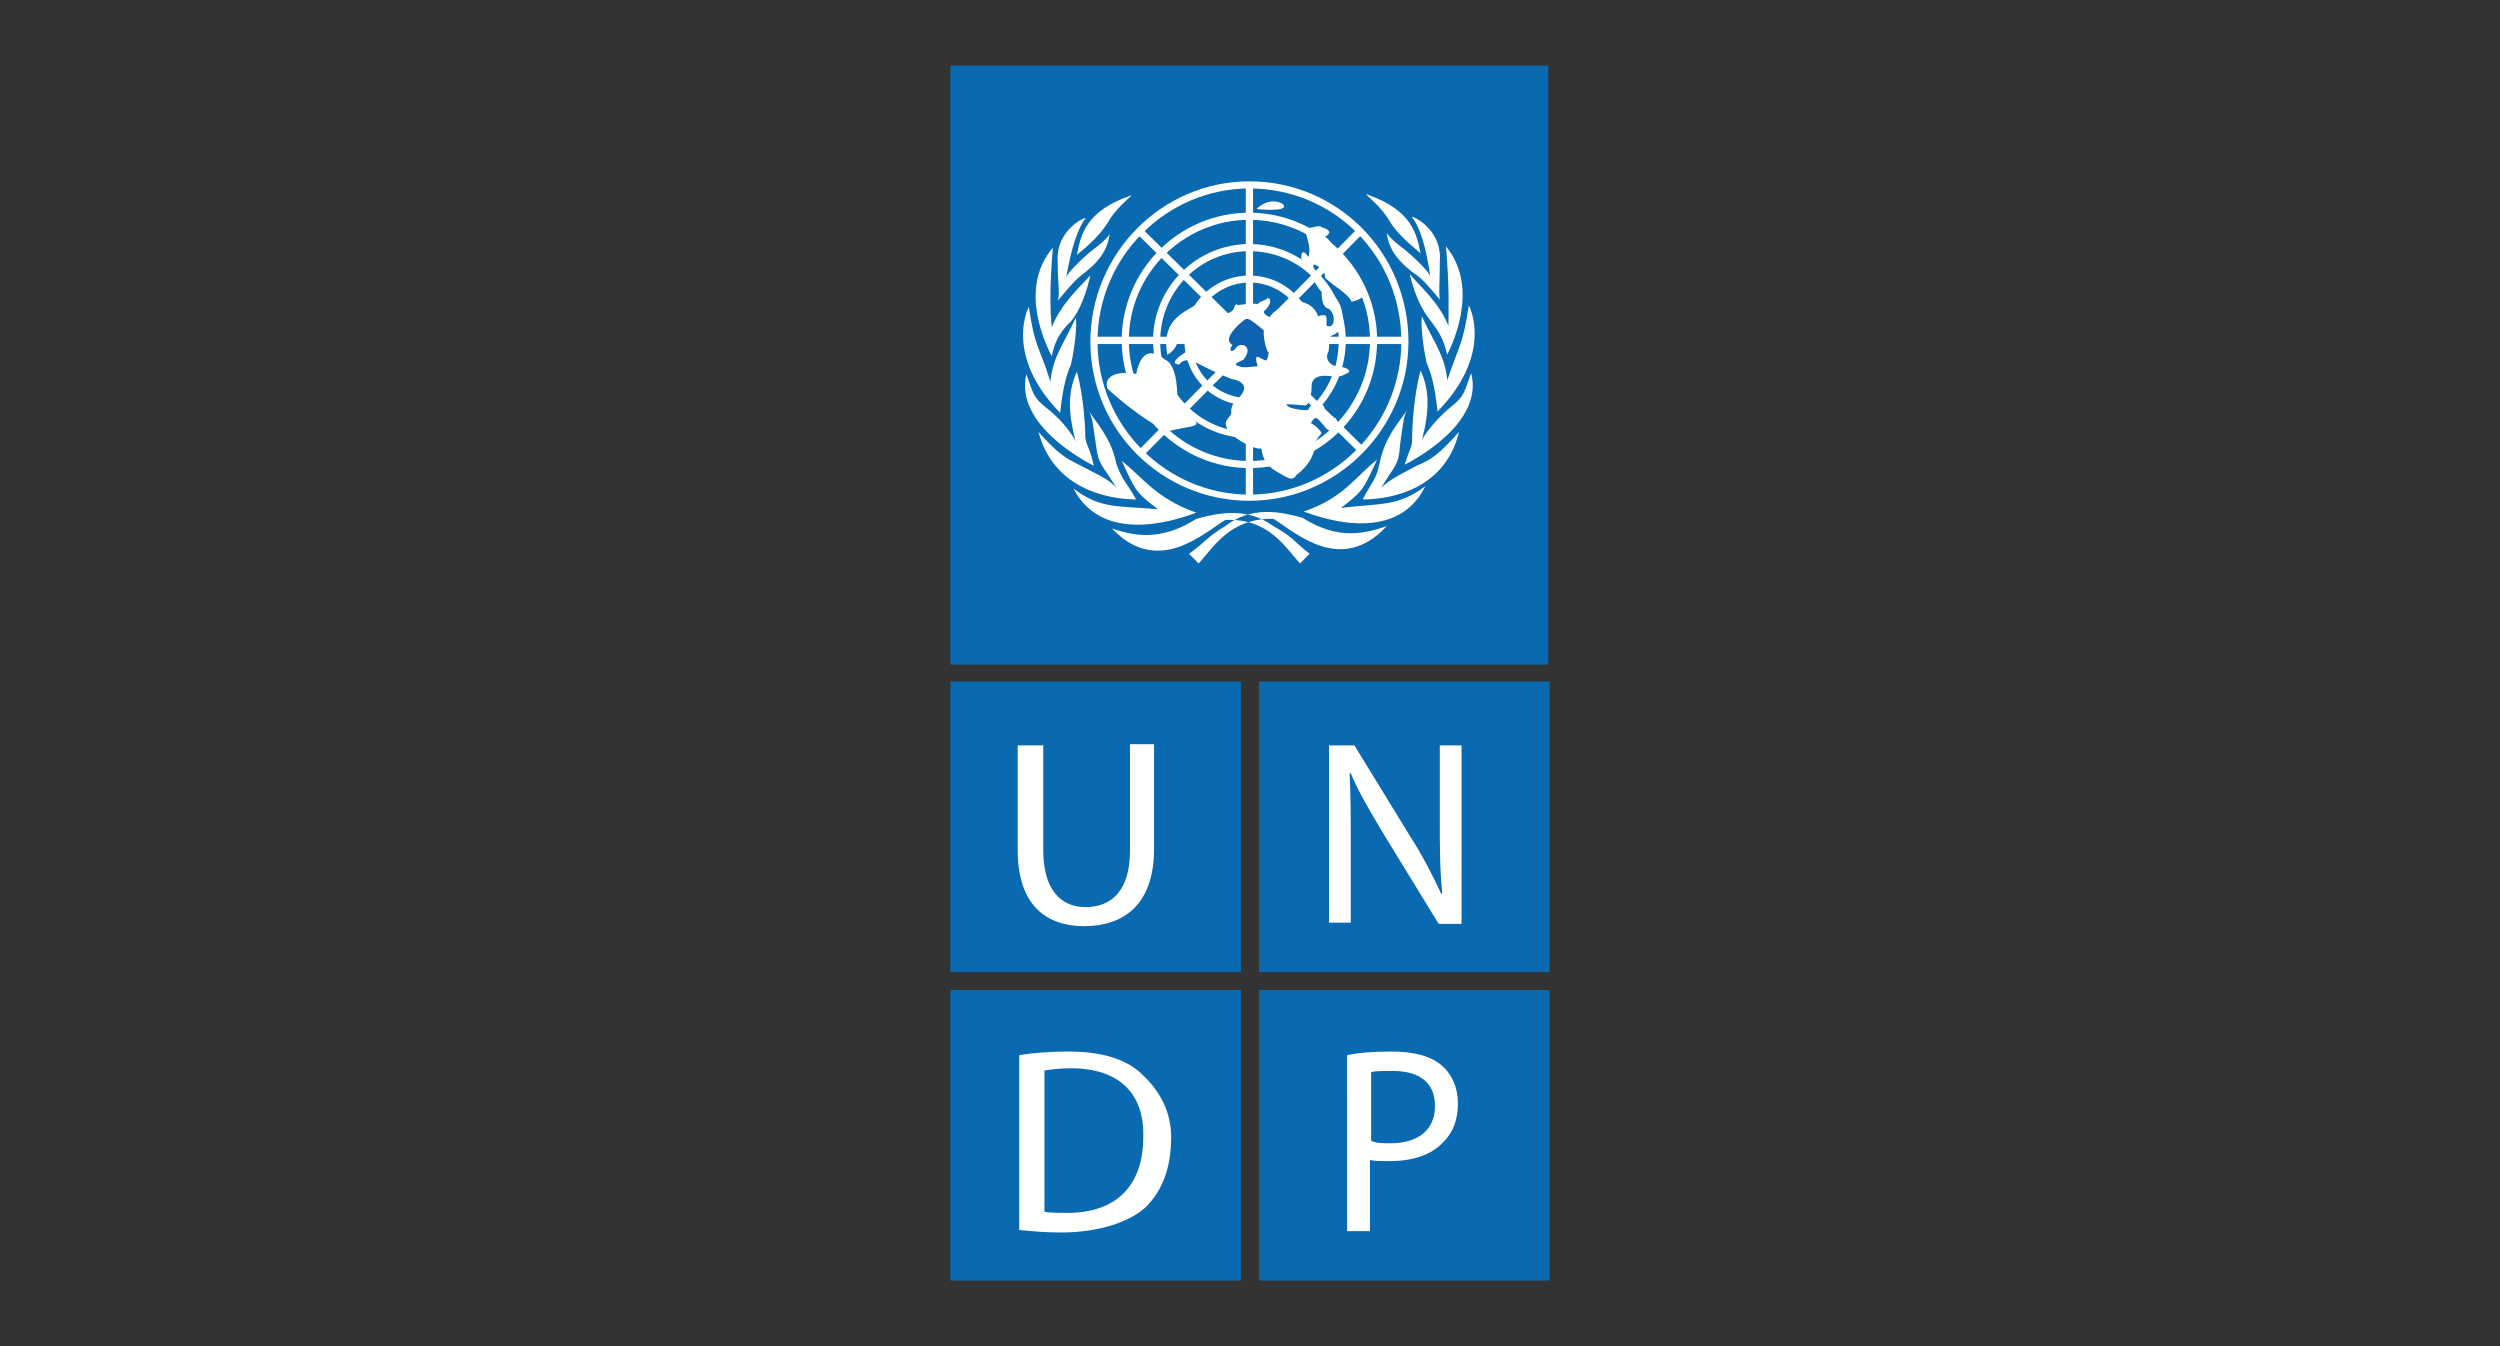
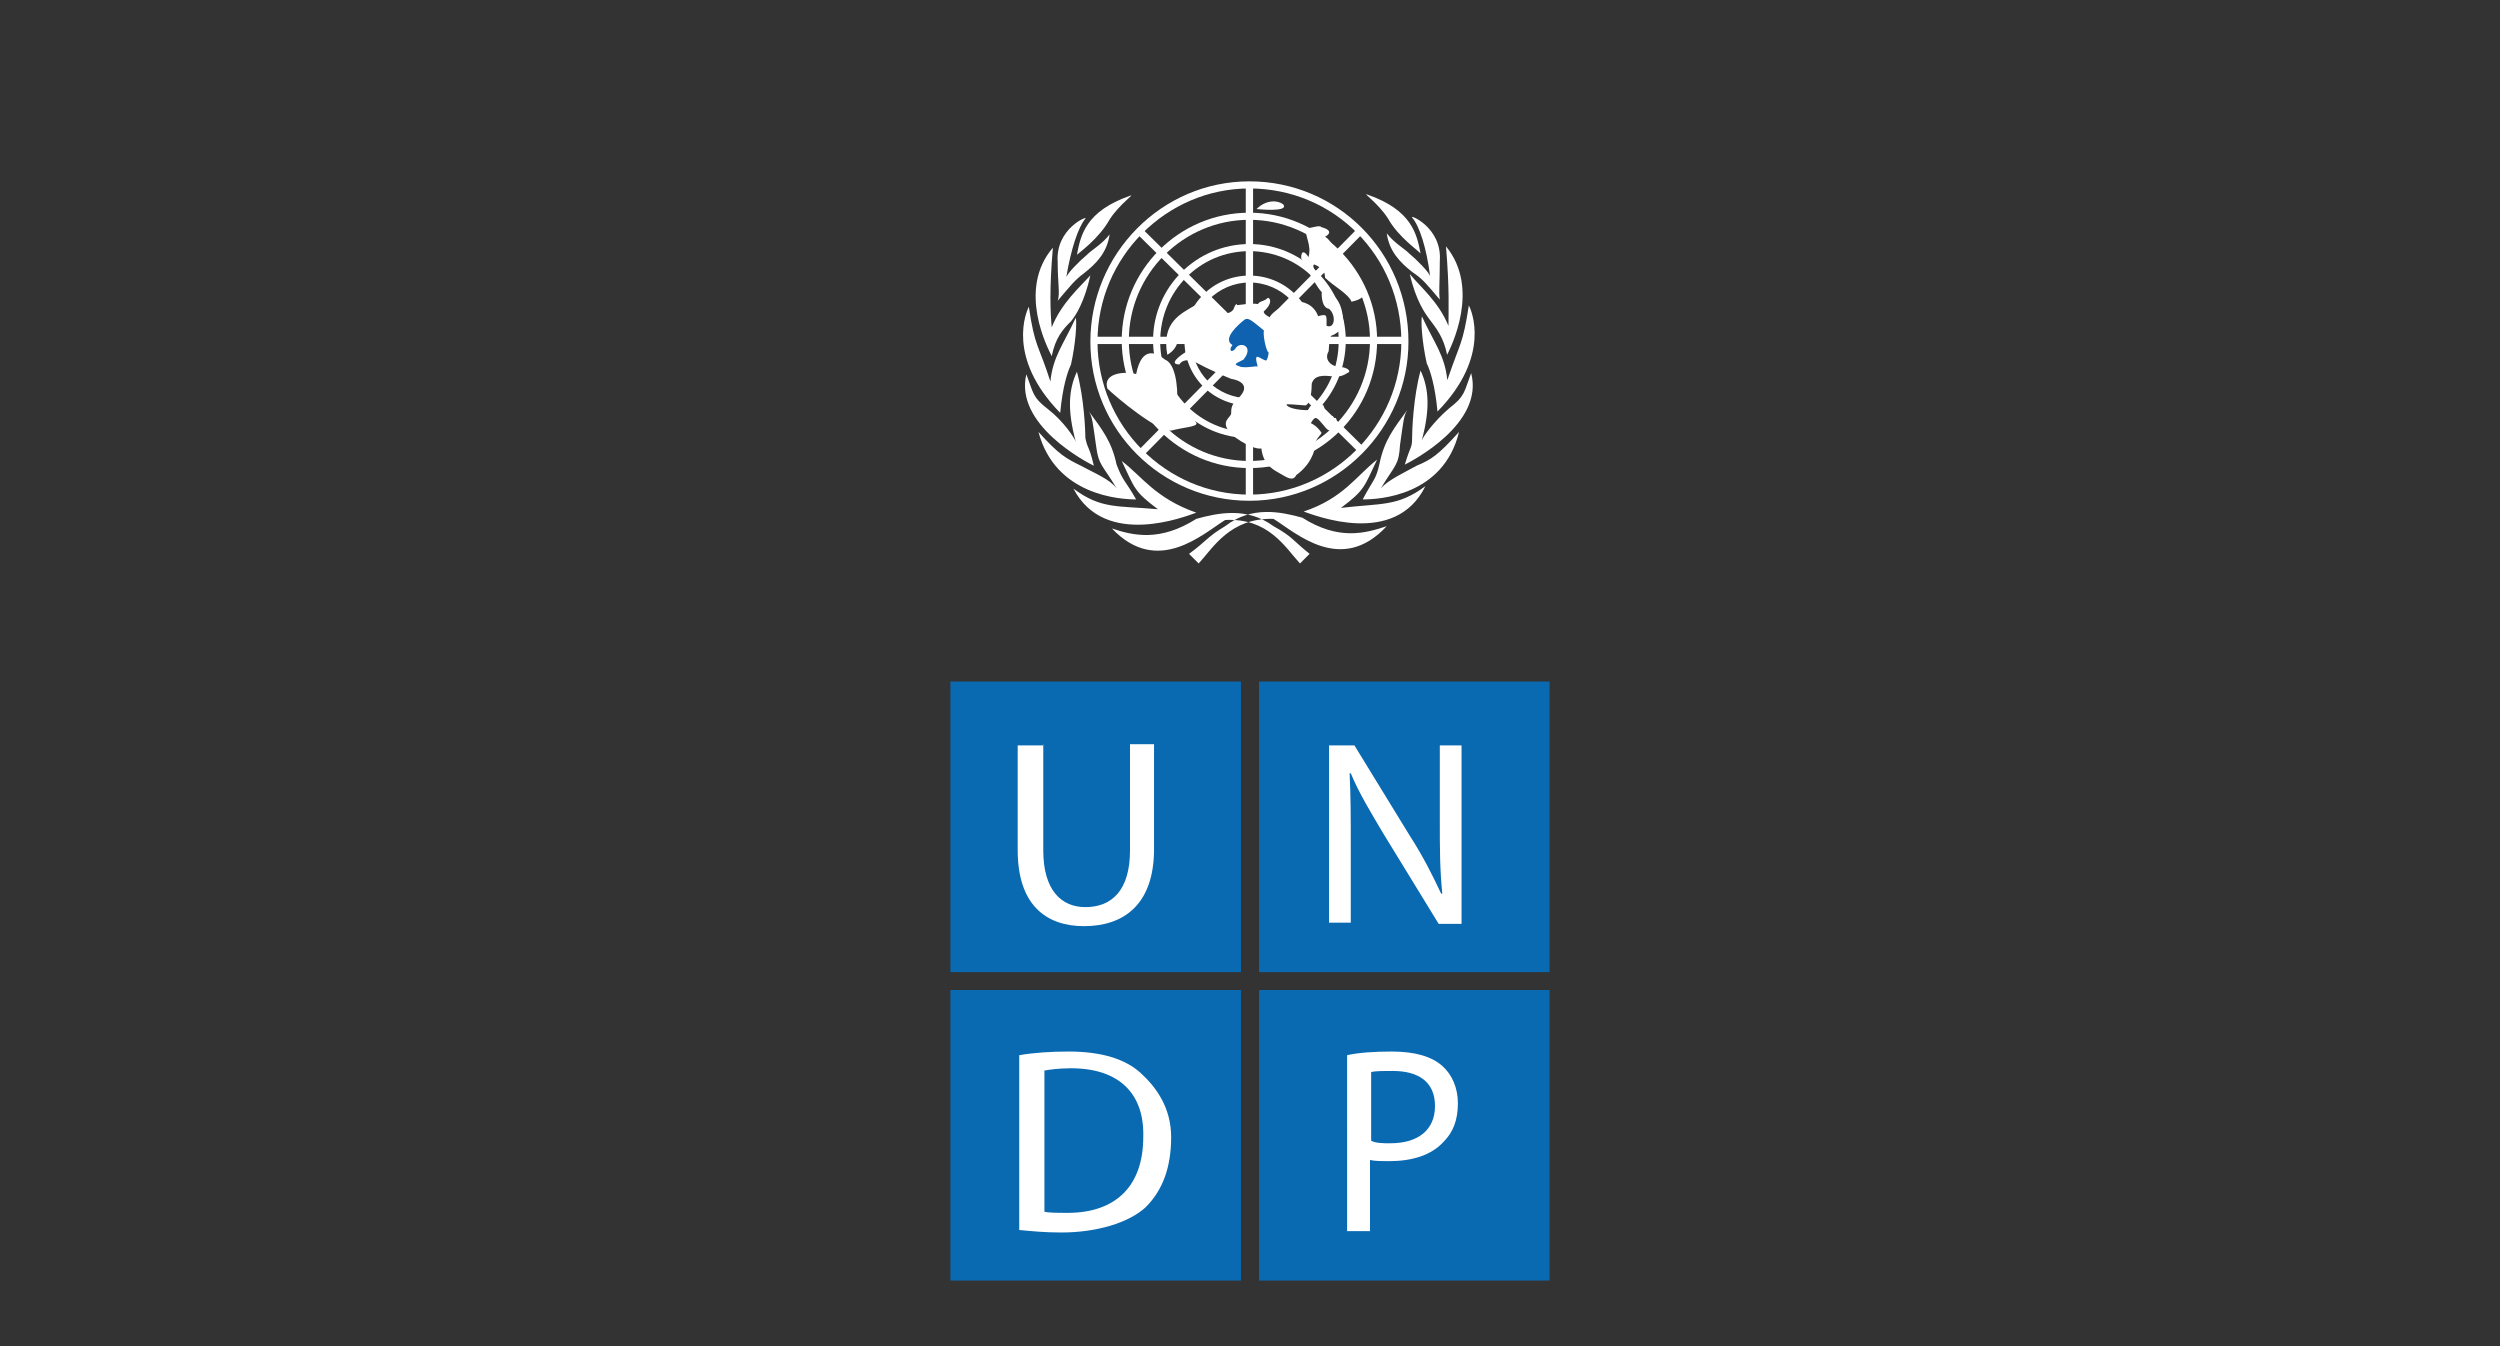
<svg xmlns="http://www.w3.org/2000/svg" version="1.1" id="Layer_1" x="0px" y="0px" viewBox="0 0 1300 700" style="enable-background:new 0 0 1300 700;" xml:space="preserve">
  <rect x="0" y="0" width="1300" height="700" fill="#333333" stroke="none" />
  <style type="text/css">
	.st0{fill-rule:evenodd;clip-rule:evenodd;fill:#0969B1;}
	.st1{fill-rule:evenodd;clip-rule:evenodd;fill:#FFFFFF;}
	.st2{fill:#FFFFFF;}
	.st3{fill-rule:evenodd;clip-rule:evenodd;fill:#0E62AF;}
</style>
  <g>
    <g>
-       <rect x="494.2" y="34.1" class="st0" width="310.9" height="311.5" />
-     </g>
+       </g>
    <rect x="494.2" y="354.4" class="st0" width="151.1" height="151.1" />
    <rect x="654.7" y="354.4" class="st0" width="151.1" height="151.1" />
    <rect x="494.2" y="514.8" class="st0" width="151.1" height="151.1" />
    <rect x="654.7" y="514.8" class="st0" width="151.1" height="151.1" />
    <g>
      <g>
        <path class="st1" d="M618.3,288c1.9,1.9,5,5,5,5c7.5-8.1,16.3-23.8,38.9-23.2c11.3,6.9,35.1,29.5,58.9,3.8     c-11.3,3.8-25.1,7.5-43.9-4.4c-11.3-3.1-26.3-6.3-40.1,4.4C627.7,279.2,627.7,281.1,618.3,288 M677.9,266     c5.6,1.9,47.6,18.8,63.3-13.2c-14.4,10.7-22.6,8.8-43.9,11.3c12.5-9.4,11.9-10.7,18.8-25.1C705.5,247.2,698.6,259.1,677.9,266      M708.6,259.7c8.8,0,42-1.9,50.1-35.1c-10.7,11.9-14.4,14.4-21.9,17.5c-6.9,3.8-15,7.5-18.8,11.9c7.5-12.5,9.4-11.9,10-22.6     c1.9-13.2,1.9-15,3.8-18.2c-6.9,9.4-11.9,15.7-14.4,27.6C715.5,249.7,714.2,249.1,708.6,259.7 M730.5,241.6     c3.8-1.9,41.4-21.3,34.5-47.6c-3.8,10-3.1,11.9-11.3,18.2c-8.1,6.9-13.8,15-14.4,16.9c4.4-16.3,3.8-27-0.6-36.4     c-3.8,13.8-4.4,31.3-4.4,34.5C734.3,233.4,733.7,230.9,730.5,241.6 M763.8,158.8c1.3,2.5,11.9,26.3-16.3,55.2     c-1.3-13.8-3.8-21.3-5.6-25.1c-2.5-11.3-3.1-21.9-2.5-24.4c6.3,13.8,11.9,20.1,13.2,33.2C759.4,177.6,760.6,179.5,763.8,158.8      M752.5,184.5c1.9-3.8,17.5-34.5-0.6-56.4c1.9,21.9,1.3,33.8,1.3,41.4c-5-12.5-15-20.7-20.1-27c3.1,13.8,8.1,20.7,10,23.2     C746.8,170.7,750.6,175.1,752.5,184.5 M734.3,113.1c-1.9-1.9,15.7,5,14.4,22.6c0,11.3-0.6,16.3,0,20.1     c-6.9-8.1-8.8-10.7-14.4-14.4c-6.3-5-11.9-10.7-13.2-20.1c3.8,5,9.4,8.1,11.9,10.7c3.1,2.5,10.7,10,10.7,11.9     C741.8,128.8,738.1,117.5,734.3,113.1 M711.1,101.2c-3.1-1.3,5.6,4.4,10.7,12.5c5.6,10,16.3,16.9,16.9,18.2     C736.8,121.9,734.3,109.3,711.1,101.2 M681,288c-1.9,1.9-5,5-5,5c-7.5-8.1-16.3-23.8-38.9-22.6c-11.3,6.9-35.1,29.5-58.9,4.4     c11.3,3.8,25.1,6.9,43.9-5c11.3-3.1,26.3-6.3,40.1,3.8C672.3,279.2,672.3,281.1,681,288 M622.1,266.6     c-5.6,1.9-47.6,18.8-63.9-12.5c14.4,10.7,22.6,8.8,43.9,10.7c-12.5-9.4-11.9-10.7-18.8-25.1C593.9,247.8,600.8,259.1,622.1,266.6      M590.8,259.7c-8.1,0-42-1.9-50.8-35.1c10.7,11.9,14.4,13.8,21.9,17.5c6.9,3.8,15,6.9,18.8,11.9c-7.5-12.5-9.4-11.9-10.7-21.9     c-1.9-13.2-1.9-15-3.8-18.2c6.9,9.4,11.9,15.7,14.4,27.6C583.9,250.3,585.1,249.7,590.8,259.7 M568.8,242.2     c-3.8-1.9-41.4-21.3-35.1-47.6c3.8,10,3.1,11.9,11.3,18.2c8.1,6.3,13.8,15,14.4,16.9c-4.4-16.3-3.8-27,0.6-36.4     c3.8,13.8,4.4,31.3,4.4,34.5C565.7,234,566.3,231.5,568.8,242.2 M535,159.5c-1.3,2.5-11.9,26.3,16.3,55.2     c1.3-13.8,3.8-21.3,5.6-25.1c2.5-11.3,3.1-21.9,2.5-24.4c-6.3,13.8-11.9,20.1-13.2,33.2C540,178.9,538.1,180.8,535,159.5      M546.9,185.2c-1.9-3.8-18.2-34.5,0.6-56.4c-1.9,21.9-1.3,33.8-0.6,41.4c5-12.5,14.4-20.7,20.1-27c-3.1,13.8-7.5,20.7-10,23.8     C552.5,171.4,548.8,175.8,546.9,185.2 M564.4,113.7c1.9-1.9-15.7,5-14.4,22.6c0,11.3,1.3,16.3,0,20.1c6.9-8.1,8.8-10.7,13.8-14.4     c6.3-5,11.9-10.7,13.2-20.1c-3.8,5-9.4,8.1-11.9,10.7c-3.1,2.5-10.7,10-10.7,11.9C556.9,129.4,560.7,118.1,564.4,113.7      M587.6,101.8c3.1-1.3-5.6,4.4-10.7,12.5c-5.6,10-16.3,17.5-16.9,18.2C561.9,122.5,564.4,109.9,587.6,101.8" />
      </g>
      <g>
        <path class="st2" d="M649.7,260.4c-45.8,0-82.7-37-82.7-82.7s37-83.4,82.7-83.4c45.8,0,82.7,37,82.7,83.4     C732.4,222.8,695.4,260.4,649.7,260.4z M649.7,98c-43.2,0-79,35.7-79,79.6s35.7,79.6,79,79.6c43.2,0,79-35.7,79-79.6     C728.7,133.1,693.6,98,649.7,98z" />
      </g>
      <g>
        <path class="st2" d="M649.7,243.4c-36.4,0-66.4-30.1-66.4-66.4s29.5-66.4,66.4-66.4c36.4,0,66.4,30.1,66.4,66.4     C716.1,214,686.7,243.4,649.7,243.4z M649.7,114.3c-34.5,0-62.7,28.2-62.7,62.7s28.2,62.7,62.7,62.7s62.7-28.2,62.7-62.7     S684.2,114.3,649.7,114.3z" />
      </g>
      <g>
        <path class="st2" d="M649.7,227.8c-27.6,0-50.1-22.6-50.1-50.8c0-27.6,22.6-50.1,50.1-50.1c27.6,0,50.1,22.6,50.1,50.1     C699.8,205.2,677.9,227.8,649.7,227.8z M649.7,130.6c-25.7,0-46.4,20.7-46.4,47c0,25.7,20.7,47,46.4,47c25.7,0,46.4-20.7,46.4-47     C696.7,151.3,675.4,130.6,649.7,130.6z" />
      </g>
      <g>
        <path class="st2" d="M649.7,210.9c-18.8,0-33.8-15-33.8-33.8s15-33.8,33.8-33.8s33.8,15,33.8,33.8S668.5,210.9,649.7,210.9z      M649.7,146.9c-16.3,0-30.1,13.8-30.1,30.1c0,16.9,13.2,30.1,30.1,30.1c16.3,0,30.1-13.8,30.1-30.1S666.6,146.9,649.7,146.9z" />
      </g>
      <g>
        <rect x="647.8" y="96.2" class="st2" width="3.8" height="162.3" />
      </g>
      <g>
        <rect x="568.2" y="175.1" class="st2" width="161.7" height="3.8" />
      </g>
      <g>
        <rect x="648.6" y="95.8" transform="matrix(0.702 -0.712 0.712 0.702 67.527 515.945)" class="st2" width="3.8" height="163" />
      </g>
      <g>
        <rect x="569" y="175.4" transform="matrix(0.703 -0.712 0.712 0.703 67.378 515.701)" class="st2" width="163" height="3.8" />
      </g>
      <g>
        <path class="st1" d="M612.1,210.2c0.6-10.7-1.3-21.3-6.3-23.2c-3.8-3.1-11.9-8.1-15,7.5c-4.4-1.3-17.5-1.3-15,7.5     c4.4,4.4,26.3,22.6,33.2,21.9c7.5-1.9,13.2-1.9,13.2-3.8C617.1,211.5,617.7,209.6,612.1,210.2" />
      </g>
      <g>
        <path class="st1" d="M679.1,118.7c-0.6,4.4,3.1,8.8,1.3,15c-1.9-3.1-3.8-3.8-3.8,0.6c9.4,17.5,10.7,17.5,10.7,17.5     s-0.6,8.1,3.8,8.8c3.8,3.1,3.1,10.7-1.3,8.8c0-5.6,0.6-6.3-4.4-5c-1.9-5.6-7.5-8.1-11.9-7.5c-5.6,1.3-12.5,5.6-13.2,8.1     c-3.8-1.9-3.1-3.1-3.1-3.1c5-4.4,3.1-7.5,1.9-6.9c-1.9,1.9-3.8,1.3-5,3.1c-3.1-0.6-10.7,0.6-10.7,0.6c-0.6-1.9-1.9,1.9-1.9,1.9     c-0.6,1.9-5.6,3.8-6.9,1.3c-3.1-3.8-5-6.9-13.2-3.1c-7.5,4.4-17.5,8.8-14.4,25.7c4.4-2.5,5.6-6.3,5.6-8.8     c3.8-0.6,5.6,4.4,3.8,7.5c-3.1,1.9-8.8,6.3-3.1,6.3c1.9-3.1,6.3-2.5,9.4-0.6c4.4,2.5,15.7,7.5,17.5,8.1c3.8,0.6,10.7,3.1,3.8,10     c-3.8,3.1-3.8,5.6-3.8,8.1c-0.6,2.5-5.6,3.8-0.6,10c3.8,3.8,12.5,8.8,16.3,8.1c0.6,4.4,1.9,8.8,8.8,12.5c4.4,2.5,7.5,5,9.4,1.3     c6.9-5,10-11.9,10-17.5c1.9-3.1,2.5-3.1,3.1-4.4c-1.9-3.1-5-5-5.6-5c2.5-4.4,3.1-3.1,6.9,1.3c3.1,4.4,5.6,2.5,6.3-0.6     c0.6-2.5,0-4.4-1.3-3.1c0-1.9-1.3-1.9-1.9,0c-1.9-1.3-3.8-2.5-3.1-3.8c0.6-1.9,0-4.4-3.8-4.4c-1.3,0-3.8,1.3-4.4,3.8     c-5.6,0-11.3-1.3-11.3-3.1c3.8,0,8.1,0.6,10,0.6c2.5-1.3,3.1-7.5,3.1-11.3c1.3-4.4,5.6-4.4,10.7-3.8c5,0.6,6.9-1.3,8.1-1.9     c1.9-0.6,0-3.1-5.6-3.1c-5-1.3-6.3-5-4.4-8.1c0.6-10,1.3-7.5,3.1-8.8c2.5-1.9,5.6-2.5,4.4-7.5c-0.6-9.4-4.4-12.5-6.9-13.8     c-6.3-10.7-10-13.8-8.1-15c4.4,1.9,5.6,3.8,5.6,6.9c4.4,4.4,11.9,8.1,13.8,12.5c5.6-1.3,8.1-3.1,5-8.1c-3.8-5.6-8.1-11.3-10-12.5     c-3.8-7.5-6.3-11.9-8.8-13.2c1.3-0.6,5-3.1-1.9-5C686,116.8,682.3,118.7,679.1,118.7" />
      </g>
      <g>
-         <path class="st1" d="M630.9,180.8c-1.9-0.6,2.5-5,5-3.8C638.4,178.3,634.6,182,630.9,180.8" />
+         <path class="st1" d="M630.9,180.8c-1.9-0.6,2.5-5,5-3.8" />
      </g>
      <g>
        <path class="st1" d="M664.7,197.1c0.6,1.9-1.9,3.1-1.9,3.1C662.2,197.1,664.7,195.2,664.7,197.1" />
      </g>
      <g>
        <path class="st3" d="M645.3,190.8c-3.8-1.3-3.8-1.3,1.3-3.8c5.6-6.9-1.3-9.4-3.8-6.3c-1.9,3.1-4.4,1.9-1.9-1.3     c-5.6-3.1,3.1-10.7,6.3-13.2c1.9-1.3,3.8,0.6,10,5.6c-0.6,3.8,1.9,12.5,2.5,11.3c0-1.3,0.6-1.9,0-0.6v0.6c0,1.3-0.6,3.8-1.3,4.4     c-3.1-0.6-6.9-5.6-4.4,3.1C652.8,190.2,649.1,191.4,645.3,190.8" />
      </g>
      <g>
        <path class="st1" d="M661.6,207.1c-2.5,3.1-4.4,1.9-6.3,0.6c-6.3,0.6-7.5,1.3-7.5,1.3c0.6-3.1,6.3-6.3,7.5-5     c1.3,1.3,6.3,1.9,10.7-2.5C666.6,205.2,666,204.6,661.6,207.1" />
      </g>
      <g>
        <path class="st1" d="M673.5,159.5c0,0-3.1,0-1.9-1.9C673.5,157,674.1,158.8,673.5,159.5" />
      </g>
      <g>
        <polygon class="st1" points="674.1,200.2 674.1,197.7 676.6,198.3 677.3,200.2    " />
      </g>
      <g>
        <path class="st1" d="M653.4,108.7c0,0,17.5,1.9,13.8-2.5C663.5,103.7,657.8,104.3,653.4,108.7" />
      </g>
    </g>
    <path class="st1" d="M542.5,387v55.2c0,20.7,9.4,29.5,21.9,29.5c13.8,0,23.2-8.8,23.2-29.5V387h12.5v54.5   c0,28.8-15.7,40.1-36.4,40.1c-19.4,0-34.5-10.7-34.5-39.5v-54.5h13.2V387z" />
    <path class="st1" d="M530,639.6c6.3,0.6,13.2,1.3,21.9,1.3c18.2,0,35.1-5,43.9-13.2c8.8-8.8,13.2-20.7,13.2-36.4   c0-15-7.5-25.7-15.7-33.2c-8.1-7.5-20.7-11.3-37.6-11.3c-9.4,0-18.2,0.6-25.7,1.9V639.6z M542.5,556.8c3.1-0.6,8.1-1.3,14.4-1.3   c25.7,0,38.2,13.8,37.6,35.7c0,25.1-13.8,39.5-39.5,39.5c-4.4,0-9.4,0-11.9-0.6v-73.3" />
    <path class="st1" d="M700.5,640.2h11.9v-37c2.5,0.6,6.3,0.6,10,0.6c11.9,0,21.9-3.1,28.2-10c5-5,7.5-11.3,7.5-20.1   c0-8.1-3.1-15-8.1-19.4c-5.6-5-14.4-7.5-26.3-7.5c-9.4,0-17.5,0.6-23.2,1.9V640.2z M713,557.5c1.9-0.6,6.3-0.6,11.3-0.6   c13.2,0,21.9,5.6,21.9,18.2c0,12.5-8.8,19.4-23.2,19.4c-3.8,0-7.5,0-10-1.3V557.5" />
    <path class="st1" d="M691.1,481v-93.4h13.2l28.8,47c6.9,10.7,11.9,20.7,16.3,30.1h0.6c-1.3-12.5-1.3-23.8-1.3-38.2v-38.9H760v92.8   h-11.9l-28.8-47c-6.3-10.7-12.5-20.7-16.9-31.3h-0.6c0.6,11.9,0.6,23.2,0.6,38.2v39.5h-11.3V481z" />
  </g>
</svg>